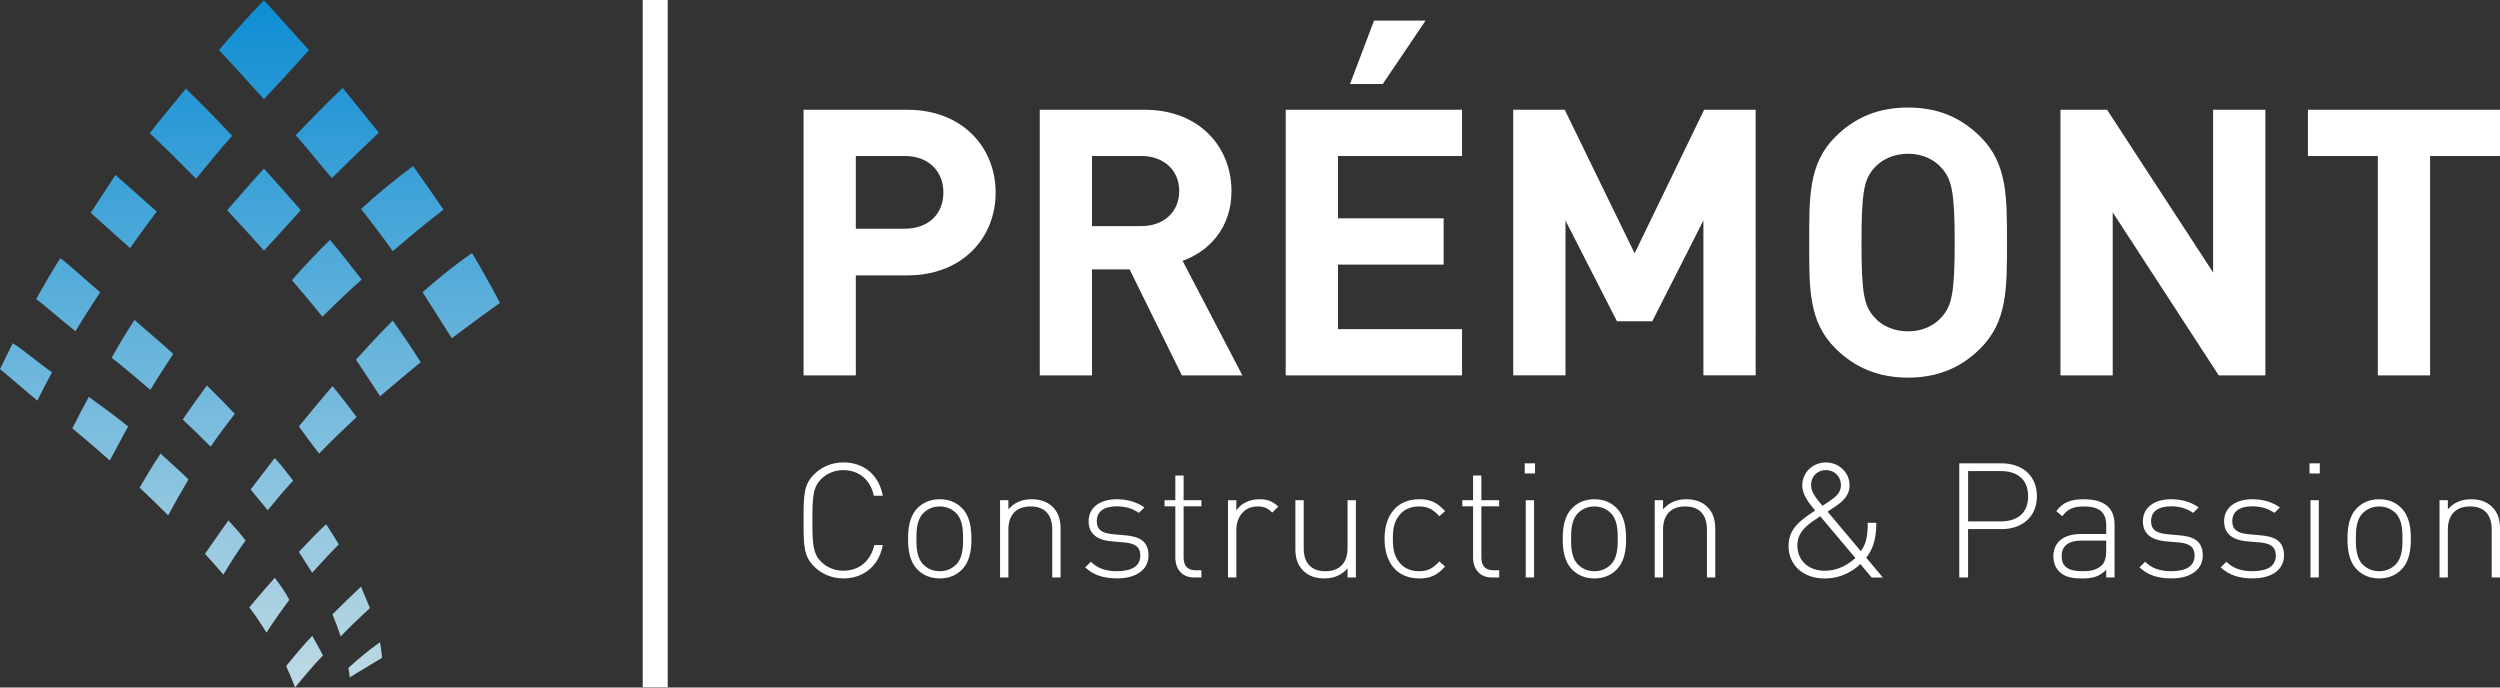
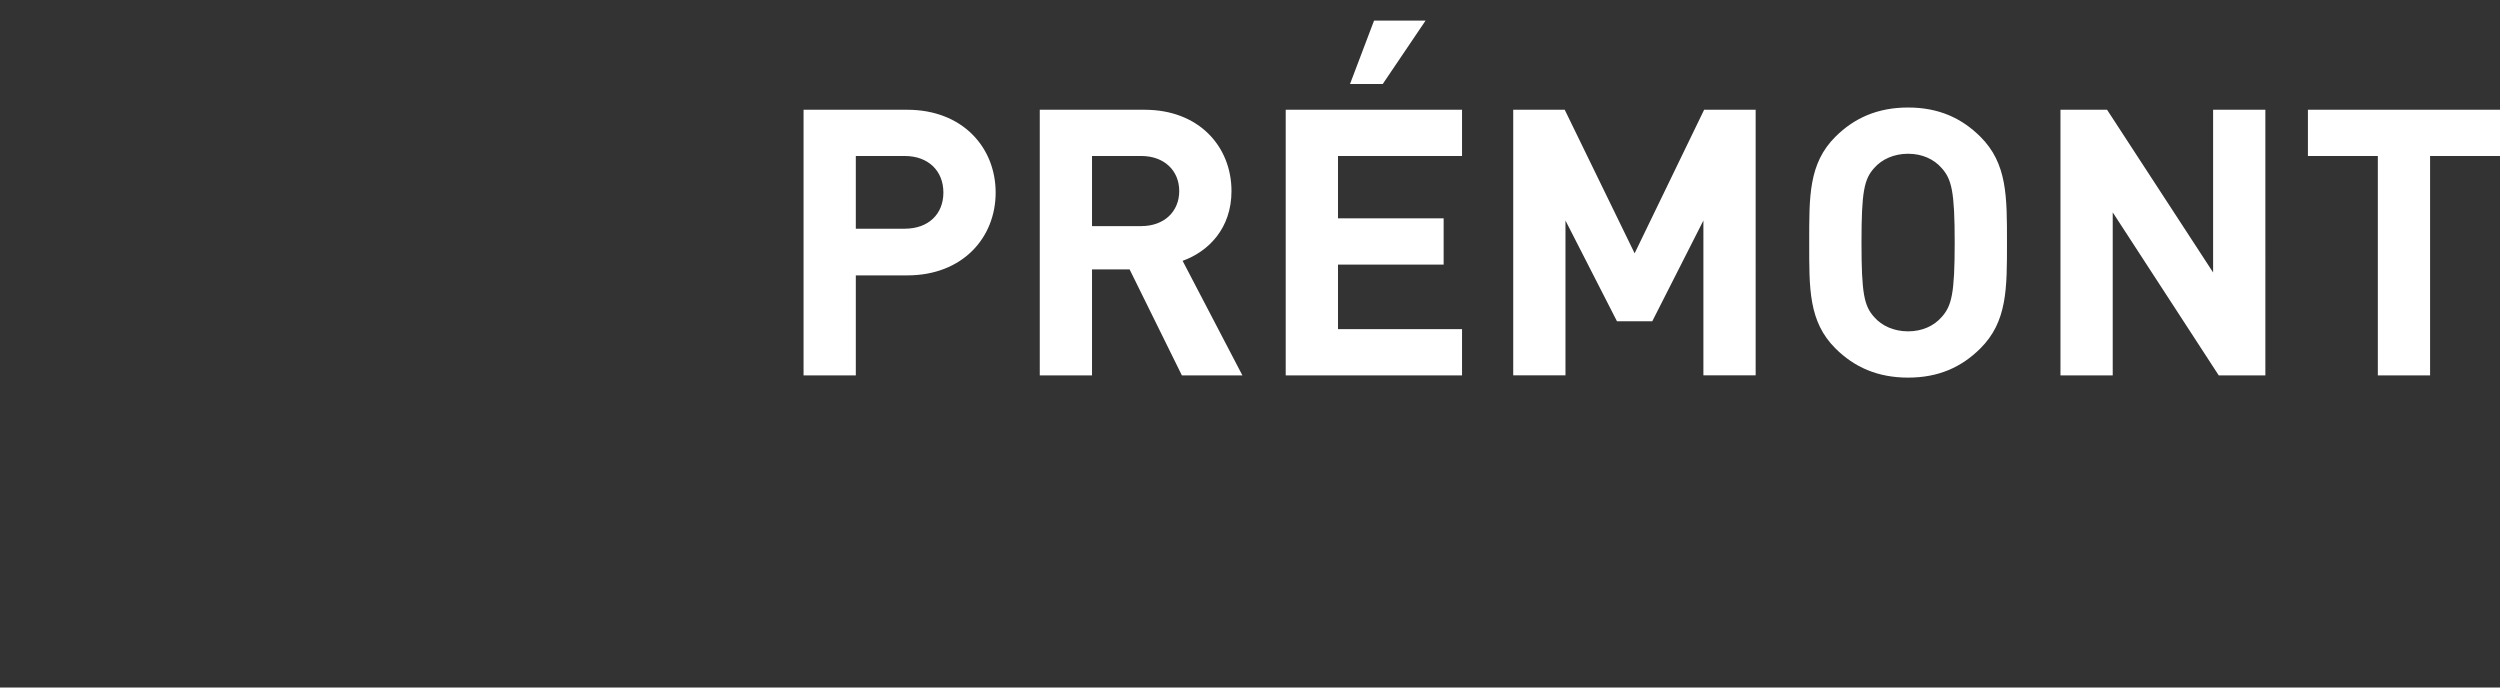
<svg xmlns="http://www.w3.org/2000/svg" id="Ebene_2" data-name="Ebene 2" viewBox="0 0 747.33 205.52">
  <rect x="0" y="0" width="747.33" height="205.52" fill="#333333" stroke="none" />
  <defs>
    <style> .cls-1 { fill: #fff; } .cls-2 { fill: url(#Unbenannter_Verlauf_11); } </style>
    <linearGradient id="Unbenannter_Verlauf_11" data-name="Unbenannter Verlauf 11" x1="74.73" y1="205.52" x2="74.73" y2=".08" gradientUnits="userSpaceOnUse">
      <stop offset="0" stop-color="#bedae4" />
      <stop offset="1" stop-color="#0e8dd3" />
    </linearGradient>
  </defs>
  <g id="WORTMARKE">
    <path class="cls-1" d="M271.23,32.81h-31.02v79.4h15.62v-29.89h15.39c16.52,0,26.41-11.26,26.41-24.75s-9.89-24.76-26.41-24.76ZM270.44,68.38h-14.61v-21.75h14.61c7.08,0,11.57,4.46,11.57,10.93s-4.5,10.81-11.57,10.81ZM368.13,57.12c0-13.27-9.67-24.31-25.96-24.31h-31.35v79.4h15.62v-31.67h11.24l15.62,31.67h18.09l-17.87-34.24c7.75-2.79,14.61-9.7,14.61-20.85ZM341.16,67.6h-14.72v-20.97h14.72c6.85,0,11.35,4.35,11.35,10.48s-4.5,10.48-11.35,10.48ZM384.34,112.21h52.71v-13.83h-37.08v-19.29h31.58v-13.83h-31.58v-18.63h37.08v-13.83h-52.71v79.4ZM426.14,6.16h-15.39l-7.19,18.96h9.78l12.81-18.96ZM488.65,75.74l-20.91-42.94h-15.39v79.4h15.62v-46.28l15.39,30.11h10.56l15.28-30.11v46.28h15.62V32.81h-15.4l-20.79,42.94ZM570.39,32.14c-9.1,0-16.07,3.12-21.69,8.7-8.09,8.03-7.87,17.96-7.87,31.67s-.22,23.64,7.87,31.67c5.62,5.58,12.59,8.7,21.69,8.7s15.96-3.12,21.58-8.7c8.09-8.03,7.98-17.96,7.98-31.67s.11-23.64-7.98-31.67c-5.62-5.57-12.47-8.7-21.58-8.7ZM580.39,94.81c-2.25,2.57-5.73,4.24-10,4.24s-7.87-1.67-10.11-4.24c-3.03-3.34-3.82-7.02-3.82-22.3s.79-18.96,3.82-22.31c2.25-2.56,5.84-4.24,10.11-4.24s7.75,1.67,10,4.24c3.03,3.35,3.93,7.03,3.93,22.31s-.9,18.96-3.93,22.3ZM661.56,81.43l-31.69-48.62h-13.93v79.4h15.62v-48.73l31.69,48.73h13.94V32.81h-15.62v48.62ZM689.91,32.81v13.83h20.9v65.57h15.62V46.63h20.9v-13.83h-57.43Z" />
-     <path class="cls-1" d="M252.11,140.53c4.68,0,8.09,2.92,9.12,7.66h2.68c-1.17-6.13-5.56-9.96-11.8-9.96-3.32,0-6.39,1.25-8.68,3.5-3.17,3.11-3.22,6.13-3.22,13.84s.05,10.73,3.22,13.84c2.29,2.25,5.36,3.5,8.68,3.5,6.14,0,10.63-3.83,11.8-9.96h-2.58c-1.02,4.74-4.53,7.66-9.22,7.66-2.49,0-4.83-.91-6.58-2.63-2.49-2.45-2.68-5.13-2.68-12.41s.19-9.96,2.68-12.41c1.75-1.72,4.09-2.63,6.58-2.63ZM280.92,149.24c-2.63,0-4.83.87-6.54,2.54-2.49,2.45-2.93,5.99-2.93,9.3s.44,6.85,2.93,9.29c1.71,1.67,3.9,2.54,6.54,2.54s4.83-.87,6.54-2.54c2.49-2.45,2.93-5.99,2.93-9.29s-.44-6.85-2.93-9.3c-1.71-1.67-3.85-2.54-6.54-2.54ZM285.8,168.79c-1.32,1.29-2.97,1.96-4.88,1.96s-3.56-.67-4.88-1.96c-1.95-1.92-2.1-5.04-2.1-7.71s.15-5.8,2.1-7.72c1.31-1.29,2.97-1.96,4.88-1.96s3.56.67,4.88,1.96c1.95,1.92,2.1,5.04,2.1,7.72s-.15,5.79-2.1,7.71ZM308.36,149.24c-2.88,0-5.17,1.01-6.92,3.02v-2.73h-2.49v23.09h2.49v-14.33c0-4.4,2.39-6.9,6.63-6.9s6.48,2.45,6.48,6.9v14.33h2.49v-14.75c0-2.73-.83-4.89-2.44-6.42-1.56-1.49-3.66-2.21-6.24-2.21ZM336.44,160.03l-3.8-.34c-3.32-.33-4.78-1.44-4.78-3.88,0-2.87,2.1-4.45,6-4.45,2.58,0,4.78.67,6.58,1.96l1.66-1.63c-2.1-1.53-4.97-2.45-8.24-2.45-5.12,0-8.44,2.54-8.44,6.56,0,3.64,2.34,5.66,7.07,6.04l3.9.33c3.12.34,4.49,1.44,4.49,3.88,0,3.12-2.44,4.7-7.07,4.7-3.32,0-5.9-.96-7.7-2.83l-1.71,1.68c2.39,2.25,5.41,3.3,9.51,3.3,5.8,0,9.41-2.63,9.41-6.85,0-4.5-2.97-5.65-6.87-6.03ZM353.83,142.16h-2.49v7.37h-3.22v1.83h3.22v15.23c0,3.5,1.95,6.04,5.65,6.04h2.15v-2.16h-1.71c-2.49,0-3.61-1.39-3.61-3.83v-15.28h5.32v-1.83h-5.32v-7.37ZM369.58,152.6v-3.07h-2.49v23.09h2.49v-14.23c0-3.69,2.24-7,6.29-7,1.95,0,3.02.43,4.44,1.83l1.81-1.77c-1.71-1.68-3.36-2.21-5.66-2.21-2.78,0-5.51,1.2-6.87,3.35ZM402.83,163.86c0,4.41-2.39,6.9-6.63,6.9s-6.48-2.45-6.48-6.9v-14.33h-2.49v14.76c0,2.73.83,4.88,2.44,6.41,1.56,1.49,3.66,2.21,6.24,2.21,2.87,0,5.17-1.01,6.92-3.02v2.73h2.49v-23.09h-2.49v14.33ZM424.22,151.4c2.49,0,4.05.72,6.05,2.92l1.71-1.53c-2.49-2.73-4.53-3.55-7.75-3.55-6.44,0-10.34,4.51-10.34,11.84s3.9,11.83,10.34,11.83c3.22,0,5.27-.82,7.75-3.55l-1.71-1.53c-2,2.16-3.56,2.92-6.05,2.92-2.68,0-4.83-1-6.24-3.07-1.17-1.67-1.61-3.5-1.61-6.61s.44-4.93,1.61-6.62c1.41-2.06,3.56-3.07,6.24-3.07ZM442.84,142.16h-2.49v7.37h-3.22v1.83h3.22v15.23c0,3.5,1.95,6.04,5.65,6.04h2.15v-2.16h-1.71c-2.49,0-3.61-1.39-3.61-3.83v-15.28h5.32v-1.83h-5.32v-7.37ZM455.8,141.53h3.07v-3.02h-3.07v3.02ZM456.09,172.62h2.49v-23.09h-2.49v23.09ZM476.62,149.24c-2.63,0-4.83.87-6.54,2.54-2.49,2.45-2.93,5.99-2.93,9.3s.44,6.85,2.93,9.29c1.71,1.67,3.9,2.54,6.54,2.54s4.83-.87,6.54-2.54c2.49-2.45,2.93-5.99,2.93-9.29s-.44-6.85-2.93-9.3c-1.71-1.67-3.85-2.54-6.54-2.54ZM481.5,168.79c-1.31,1.29-2.97,1.96-4.88,1.96s-3.56-.67-4.88-1.96c-1.95-1.92-2.1-5.04-2.1-7.71s.15-5.8,2.1-7.72c1.31-1.29,2.97-1.96,4.88-1.96s3.56.67,4.88,1.96c1.95,1.92,2.1,5.04,2.1,7.72s-.15,5.79-2.1,7.71ZM504.06,149.24c-2.88,0-5.17,1.01-6.92,3.02v-2.73h-2.49v23.09h2.49v-14.33c0-4.4,2.39-6.9,6.63-6.9s6.48,2.45,6.48,6.9v14.33h2.49v-14.75c0-2.73-.83-4.89-2.44-6.42-1.56-1.49-3.66-2.21-6.24-2.21ZM560.9,156.29h-2.58c0,4.31-.49,6.18-2.05,8.48l-9.95-11.83c.78-.48,2.58-1.72,2.58-1.72,2.19-1.49,4-3.31,4-6.13,0-3.84-3.17-6.85-7.07-6.85s-7.07,2.97-7.07,6.8c0,2.97,2.05,5.41,3.85,7.57-4.05,2.73-7.95,5.17-7.95,10.59,0,5.79,4.39,9.72,10.78,9.72,5.71,0,9.36-3.02,10.68-4.31l3.37,4.03h3.36l-4.97-5.94c2.19-2.68,3.02-6.13,3.02-10.4ZM541.39,144.93c0-2.54,1.9-4.41,4.44-4.41s4.49,1.91,4.49,4.55c0,2.25-1.71,3.59-3.51,4.79-.05.04-.49.38-1.22.82l-.78.53c-2.73-3.17-3.41-4.55-3.41-6.28ZM545.39,170.61c-4.83,0-8.1-3.12-8.1-7.57s3.56-6.51,6.83-8.72l10.53,12.5c-3.51,3.07-6.48,3.79-9.26,3.79ZM598.42,138.51h-12.73v34.11h2.63v-14.46h10.09c6,0,10.49-3.6,10.49-9.83s-4.49-9.82-10.49-9.82ZM598.13,155.86h-9.8v-15.04h9.8c4.82,0,8.14,2.39,8.14,7.52s-3.32,7.52-8.14,7.52ZM622.99,149.24c-3.86,0-6.29.82-8.29,3.55l1.8,1.53c1.51-2.11,3.17-2.92,6.49-2.92,4.82,0,6.63,1.96,6.63,5.66v2.58h-7.61c-5.12,0-8.19,2.45-8.19,6.66,0,1.73.58,3.4,1.71,4.51,1.51,1.53,3.41,2.11,6.92,2.11,3.32,0,5.17-.62,7.17-2.59v2.3h2.49v-15.81c0-4.84-2.87-7.57-9.12-7.57ZM629.62,164.57c0,2.11-.44,3.59-1.32,4.41-1.71,1.58-3.7,1.77-5.85,1.77-4.29,0-6.15-1.44-6.15-4.5s2-4.65,6-4.65h7.31v2.97ZM651.6,160.03l-3.8-.34c-3.32-.33-4.78-1.44-4.78-3.88,0-2.87,2.1-4.45,6-4.45,2.58,0,4.78.67,6.58,1.96l1.66-1.63c-2.1-1.53-4.97-2.45-8.24-2.45-5.12,0-8.44,2.54-8.44,6.56,0,3.64,2.34,5.66,7.07,6.04l3.9.33c3.12.34,4.49,1.44,4.49,3.88,0,3.12-2.44,4.7-7.07,4.7-3.32,0-5.9-.96-7.7-2.83l-1.71,1.68c2.39,2.25,5.41,3.3,9.51,3.3,5.8,0,9.41-2.63,9.41-6.85,0-4.5-2.97-5.65-6.87-6.03ZM675.88,160.03l-3.8-.34c-3.32-.33-4.78-1.44-4.78-3.88,0-2.87,2.1-4.45,6-4.45,2.58,0,4.78.67,6.58,1.96l1.66-1.63c-2.1-1.53-4.97-2.45-8.24-2.45-5.12,0-8.44,2.54-8.44,6.56,0,3.64,2.34,5.66,7.07,6.04l3.9.33c3.12.34,4.49,1.44,4.49,3.88,0,3.12-2.44,4.7-7.07,4.7-3.32,0-5.9-.96-7.7-2.83l-1.71,1.68c2.39,2.25,5.41,3.3,9.51,3.3,5.8,0,9.41-2.63,9.41-6.85,0-4.5-2.97-5.65-6.87-6.03ZM690.68,172.62h2.49v-23.09h-2.49v23.09ZM690.39,141.53h3.07v-3.02h-3.07v3.02ZM711.21,149.24c-2.63,0-4.83.87-6.54,2.54-2.49,2.45-2.93,5.99-2.93,9.3s.44,6.85,2.93,9.29c1.71,1.67,3.9,2.54,6.54,2.54s4.83-.87,6.54-2.54c2.49-2.45,2.93-5.99,2.93-9.29s-.44-6.85-2.93-9.3c-1.71-1.67-3.85-2.54-6.54-2.54ZM716.09,168.79c-1.32,1.29-2.97,1.96-4.88,1.96s-3.56-.67-4.88-1.96c-1.95-1.92-2.1-5.04-2.1-7.71s.15-5.8,2.1-7.72c1.31-1.29,2.97-1.96,4.88-1.96s3.56.67,4.88,1.96c1.95,1.92,2.1,5.04,2.1,7.72s-.15,5.79-2.1,7.71ZM744.9,151.45c-1.56-1.49-3.66-2.21-6.24-2.21-2.88,0-5.17,1.01-6.92,3.02v-2.73h-2.49v23.09h2.49v-14.33c0-4.4,2.39-6.9,6.63-6.9s6.48,2.45,6.48,6.9v14.33h2.49v-14.75c0-2.73-.83-4.89-2.44-6.42Z" />
-     <rect class="cls-1" x="192.13" width="7.47" height="205.44" />
-     <path class="cls-2" d="M141.12,75.66c-4.74,3.2-9.67,7.16-14.8,11.69,3.03,4.71,5.88,9.24,8.73,13.76,4.55-3.39,9.29-6.97,14.42-10.55-2.47-4.71-5.31-9.8-8.35-14.89ZM117.41,75.09c7.59-6.6,13.28-10.93,15.17-12.44-2.85-4.15-5.88-8.48-9.1-13.01-5.31,3.96-10.62,8.29-15.55,12.82,3.22,4.15,6.45,8.29,9.48,12.63ZM0,110.34c1.71,1.32,8.16,6.97,11.19,9.42,1.33-2.83,2.85-5.65,4.36-8.48-2.66-1.7-9.1-7.16-11.76-8.67-1.33,2.64-2.47,5.09-3.79,7.73ZM29.97,87.34c-2.66-2.07-9.1-8.1-11.95-10.18-2.47,3.96-4.93,8.1-7.21,12.25,1.71,1.13,8.35,6.97,11.76,9.61,2.47-4.15,4.93-7.92,7.4-11.69ZM46.85,63.22c-2.66-2.26-9.48-8.48-12.33-10.93l-7.4,11.31s6.83,6.22,11.76,10.55c2.66-3.77,5.31-7.35,7.97-10.93ZM41.73,145.77c2.85,2.64,5.69,5.47,8.54,8.29,1.9-3.58,3.98-7.16,6.07-10.74-2.66-2.64-5.5-5.09-8.35-7.73-2.28,3.39-4.36,6.97-6.26,10.18ZM99.39,115.42c-3.41,3.96-6.64,7.92-10.05,12.06,2.09,2.83,3.98,5.47,6.07,8.1,3.41-3.58,7.21-7.16,11.19-10.93-2.28-3.02-4.55-6.03-7.21-9.24ZM106.41,107.51c2.47,3.77,4.93,7.35,7.21,10.93,3.79-3.2,7.78-6.6,12.14-10.18-2.47-3.96-5.31-8.1-8.35-12.44-3.79,3.77-7.4,7.73-11,11.69ZM21.62,128.05c3.41,2.83,7.21,6.03,11.19,9.61,1.9-3.39,3.6-6.79,5.5-10.18-3.79-3.02-7.59-5.84-11.76-8.86-1.71,3.2-3.41,6.41-4.93,9.42ZM98.63,71.7c-3.98,3.96-7.78,7.92-11.38,12.06,2.85,3.39,6.07,6.97,9.1,10.93,3.98-3.96,7.97-7.73,11.76-11.12-3.03-3.77-6.07-7.92-9.48-11.87ZM54.63,125.41c2.85,2.64,5.5,5.28,8.35,8.1,2.28-3.39,4.74-6.6,7.21-9.8-2.66-2.83-5.5-5.65-8.35-8.48-2.47,3.39-4.93,6.79-7.21,10.18ZM87.63,143.7c-1.71-2.26-3.41-4.52-5.5-6.79-2.47,3.2-4.93,6.41-7.21,9.42,1.71,2.07,3.41,4.15,5.12,6.22,2.28-2.83,4.74-5.84,7.59-8.86ZM85.54,199.11c.95,2.07,1.9,4.34,2.66,6.41,2.47-3.02,5.12-6.22,8.35-9.61-.95-1.88-2.09-3.77-3.22-5.84-2.85,3.02-5.5,6.22-7.78,9.05ZM61.27,165.56c1.9,2.07,3.79,4.15,5.5,6.22,1.9-3.2,3.98-6.6,6.64-10.18-1.52-2.07-3.22-3.96-5.12-6.03-2.47,3.39-4.74,6.79-7.02,9.99ZM89.34,164.99c1.33,2.07,2.66,4.15,3.98,6.22,2.47-2.64,4.93-5.47,7.97-8.48-1.14-1.88-2.47-3.96-3.79-6.03-3.03,2.83-5.69,5.65-8.16,8.29ZM82.13,172.72c-2.66,3.02-5.31,6.03-7.59,8.86,1.9,2.45,3.6,5.09,5.12,7.54,1.9-3.02,4.17-6.22,6.83-9.8-1.14-2.26-2.66-4.33-4.36-6.6ZM110.58,181.77c-.76-1.88-1.71-4.15-2.66-6.41-3.03,2.83-5.88,5.65-8.54,8.29.95,2.26,1.71,4.34,2.47,6.6,2.66-2.83,5.69-5.65,8.73-8.48ZM104.13,199.67c.19.94.38,1.88.38,2.83,3.03-1.88,6.26-3.77,9.67-5.84,0-.75-.19-2.26-.57-4.71-3.41,2.45-6.64,5.09-9.48,7.73ZM33.38,106.94c3.6,2.83,7.4,6.03,11.57,9.61,2.09-3.58,4.55-7.16,6.83-10.74-3.6-3.39-7.59-6.6-11.57-10.18-2.47,3.77-4.74,7.54-6.83,11.31ZM92.37,14.97c-4.55-4.9-9.1-10.18-13.47-14.89-4.74,4.9-9.29,9.99-13.47,14.89,4.74,4.9,9.1,9.99,13.47,14.7,4.36-4.71,8.91-9.61,13.47-14.7ZM58.61,53.42c3.6-4.33,7.02-8.67,10.81-12.82-4.55-4.9-9.1-9.42-13.85-14.14-3.6,4.52-7.4,8.86-10.81,13.38,4.93,4.52,9.48,9.24,13.85,13.57ZM99.2,53.23c4.36-4.34,9.1-8.86,14.04-13.57-3.6-4.52-7.21-8.86-10.81-13.38-4.93,4.71-9.48,9.42-14.04,14.14,3.98,4.52,7.4,8.86,10.81,12.82ZM89.91,62.84c-3.6-4.15-7.21-8.29-11-12.44-3.98,4.33-7.59,8.48-11,12.44,4.17,4.52,7.78,8.48,11,12.06,3.22-3.39,6.83-7.54,11-12.06Z" />
  </g>
</svg>